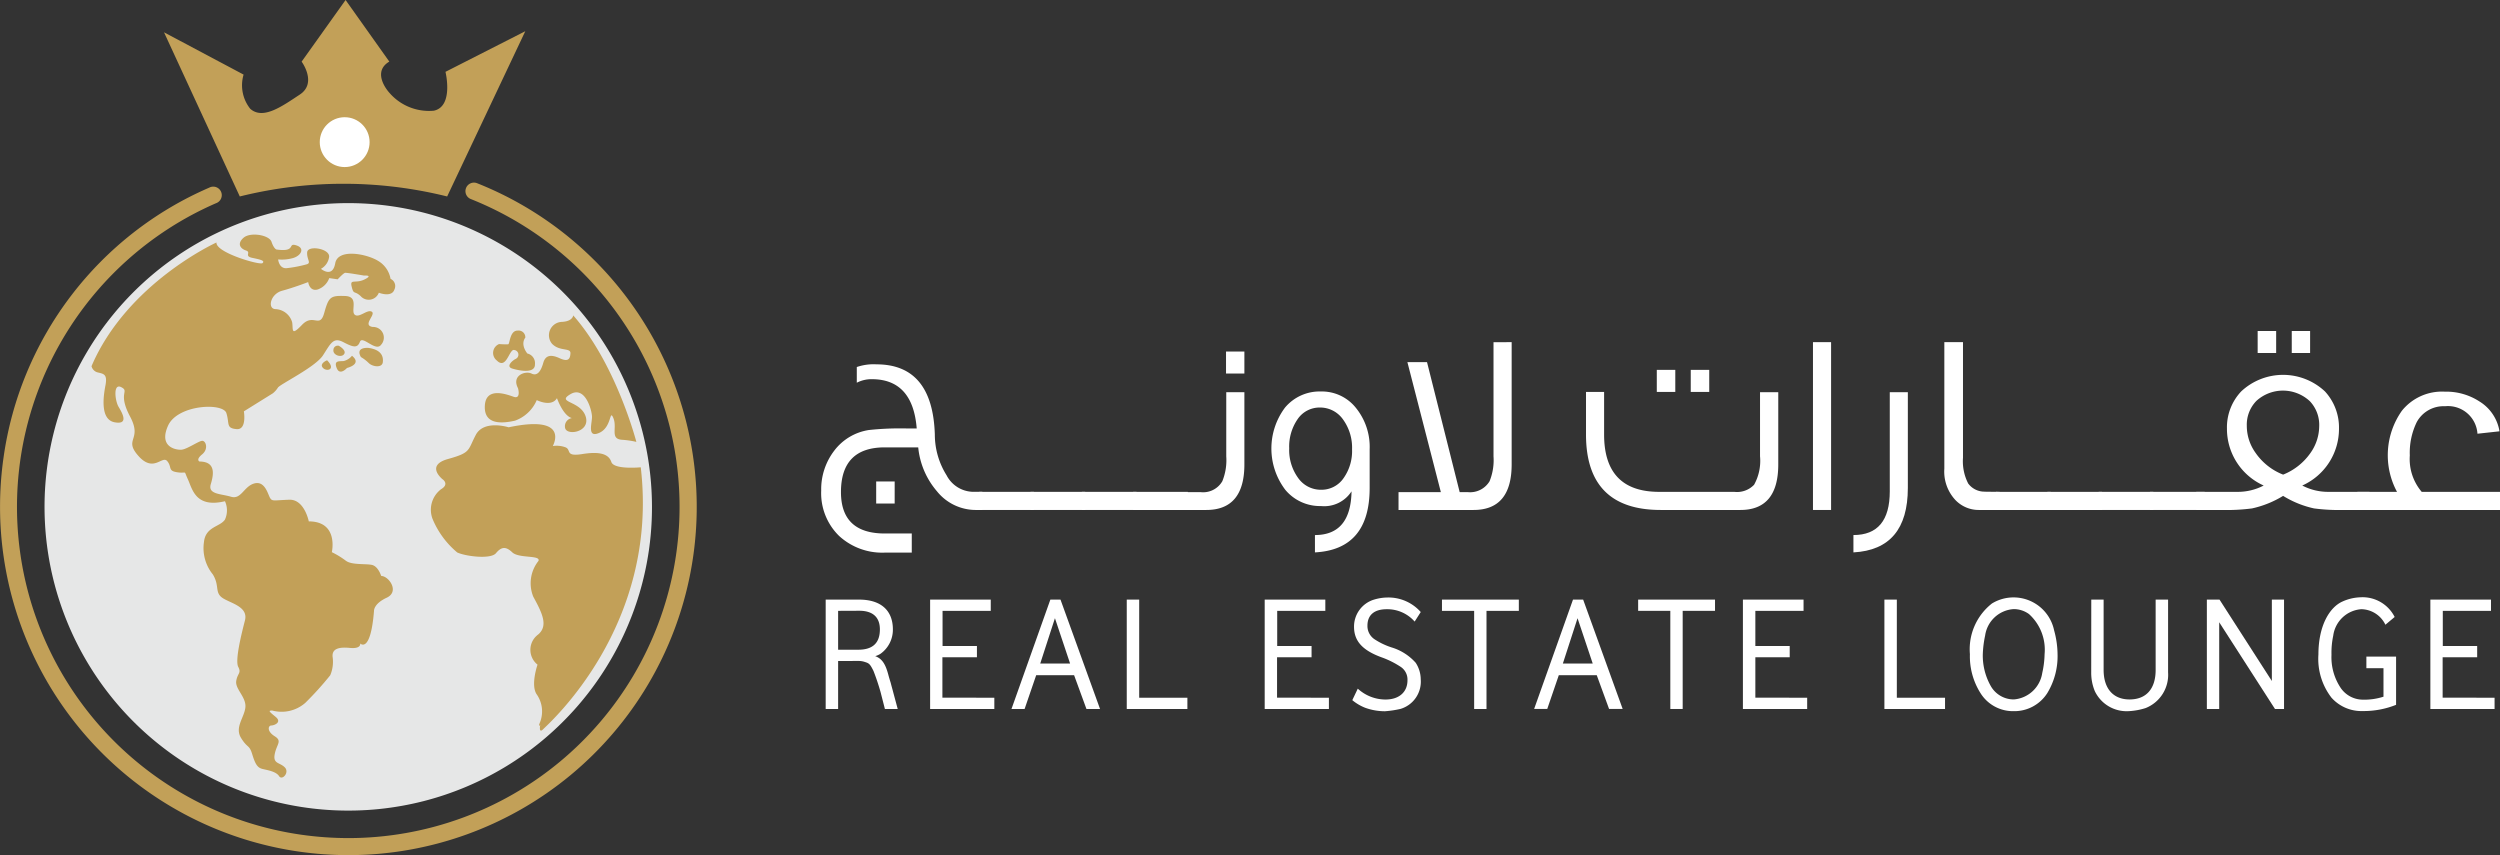
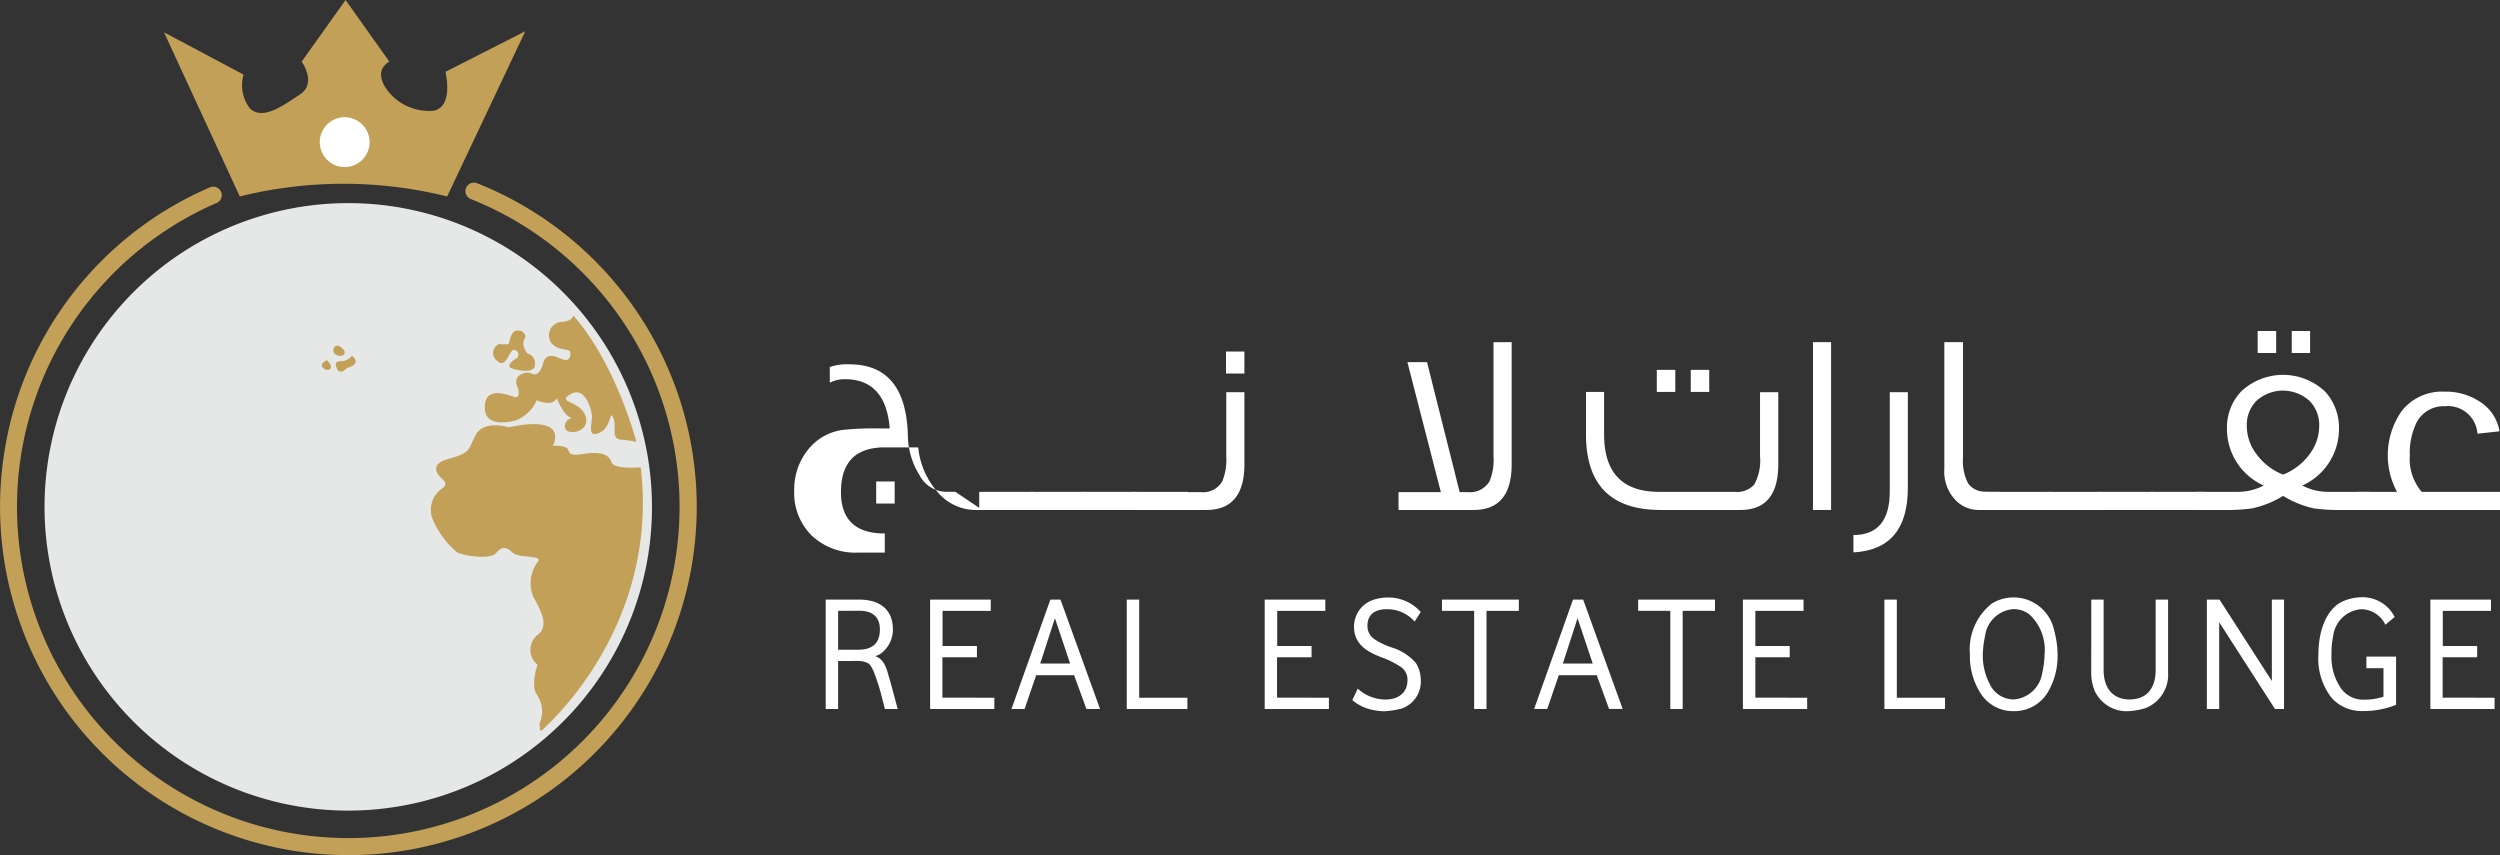
<svg xmlns="http://www.w3.org/2000/svg" width="160.794" height="55" viewBox="0 0 160.794 55">
  <rect x="0" y="0" width="160.794" height="55" fill="#333333" stroke="none" />
  <g id="Group_392" data-name="Group 392" transform="translate(-45 -45)">
    <g id="Group_378" data-name="Group 378">
-       <path id="Path_433" data-name="Path 433" d="M108.181,77.8h-.449a3.207,3.207,0,0,1-2.468-1.2,5.082,5.082,0,0,1-1.206-2.826h-2.151q-2.817,0-2.818,2.875,0,2.664,2.818,2.664h1.736v1.23h-1.736a4.092,4.092,0,0,1-2.94-1.075,3.84,3.84,0,0,1-1.149-2.908,4.081,4.081,0,0,1,.839-2.574,3.444,3.444,0,0,1,2.232-1.329,19.044,19.044,0,0,1,2.436-.1h.636q-.253-3.169-2.892-3.169a2.061,2.061,0,0,0-.962.228v-1.01a3.313,3.313,0,0,1,1.263-.172q3.609,0,3.756,4.506a4.937,4.937,0,0,0,.757,2.631,1.963,1.963,0,0,0,1.629,1.059h.669Zm-5.638-.416h-1.189V75.967h1.189Z" fill="#fff" />
+       <path id="Path_433" data-name="Path 433" d="M108.181,77.8h-.449a3.207,3.207,0,0,1-2.468-1.2,5.082,5.082,0,0,1-1.206-2.826h-2.151q-2.817,0-2.818,2.875,0,2.664,2.818,2.664v1.23h-1.736a4.092,4.092,0,0,1-2.94-1.075,3.84,3.84,0,0,1-1.149-2.908,4.081,4.081,0,0,1,.839-2.574,3.444,3.444,0,0,1,2.232-1.329,19.044,19.044,0,0,1,2.436-.1h.636q-.253-3.169-2.892-3.169a2.061,2.061,0,0,0-.962.228v-1.01a3.313,3.313,0,0,1,1.263-.172q3.609,0,3.756,4.506a4.937,4.937,0,0,0,.757,2.631,1.963,1.963,0,0,0,1.629,1.059h.669Zm-5.638-.416h-1.189V75.967h1.189Z" fill="#fff" />
      <path id="Path_434" data-name="Path 434" d="M111.5,77.8h-3.519V76.635H111.5Z" fill="#fff" />
      <path id="Path_435" data-name="Path 435" d="M114.8,77.8h-3.52V76.635h3.52Z" fill="#fff" />
      <path id="Path_436" data-name="Path 436" d="M118.1,77.8h-3.519V76.635H118.1Z" fill="#fff" />
      <path id="Path_437" data-name="Path 437" d="M121.4,77.8h-3.52V76.635h3.52Z" fill="#fff" />
      <path id="Path_438" data-name="Path 438" d="M125.036,70.224v4.643q0,2.933-2.452,2.933h-1.45V76.651H122.2a1.427,1.427,0,0,0,1.417-.7,3.587,3.587,0,0,0,.253-1.6V70.224Zm0-1.2h-1.181V67.608h1.181Z" fill="#fff" />
-       <path id="Path_439" data-name="Path 439" d="M133.093,76.383q0,3.958-3.519,4.146V79.413q2.305,0,2.354-2.811a2.09,2.09,0,0,1-1.971.946,2.9,2.9,0,0,1-2.282-1.035,4.389,4.389,0,0,1-.024-5.3,2.9,2.9,0,0,1,2.306-1.034,2.8,2.8,0,0,1,2.248,1.05,3.98,3.98,0,0,1,.888,2.673ZM131.961,73.9a3.085,3.085,0,0,0-.57-1.906,1.8,1.8,0,0,0-1.5-.783,1.706,1.706,0,0,0-1.443.766,3.094,3.094,0,0,0-.529,1.858,3.048,3.048,0,0,0,.57,1.9,1.782,1.782,0,0,0,1.483.765,1.716,1.716,0,0,0,1.45-.757A3.01,3.01,0,0,0,131.961,73.9Z" fill="#fff" />
      <path id="Path_440" data-name="Path 440" d="M142.226,67.006v7.861q0,2.933-2.452,2.933H134.95V76.651h2.722l-2.151-8.358h1.262l2.1,8.358h.505a1.459,1.459,0,0,0,1.418-.7,3.6,3.6,0,0,0,.253-1.6v-7.34Z" fill="#fff" />
      <path id="Path_441" data-name="Path 441" d="M159.374,70.224v4.643q0,2.933-2.436,2.933h-5.124q-4.806,0-4.806-4.855V70.207h1.164v2.738q0,3.69,3.544,3.69h4.831a1.516,1.516,0,0,0,1.271-.456,3.159,3.159,0,0,0,.383-1.833V70.224Zm-6.623-.017h-1.19V68.79h1.19Zm2.183,0h-1.189V68.79h1.189Z" fill="#fff" />
      <path id="Path_442" data-name="Path 442" d="M162.771,77.8h-1.165V67.006h1.165Z" fill="#fff" />
      <path id="Path_443" data-name="Path 443" d="M167.708,70.224v6.159q0,3.958-3.5,4.146V79.413q2.339,0,2.338-2.811V70.224Z" fill="#fff" />
      <path id="Path_444" data-name="Path 444" d="M173.607,77.8h-1.32a2.072,2.072,0,0,1-1.516-.635,2.682,2.682,0,0,1-.716-2.021V67.006h1.2v7.438a3.122,3.122,0,0,0,.334,1.653,1.3,1.3,0,0,0,.953.522c.055,0,.144.008.269.008l.8.008Z" fill="#fff" />
      <path id="Path_445" data-name="Path 445" d="M176.9,77.8h-3.52V76.635h3.52Z" fill="#fff" />
      <path id="Path_446" data-name="Path 446" d="M180.2,77.8h-3.52V76.635h3.52Z" fill="#fff" />
      <path id="Path_447" data-name="Path 447" d="M183.5,77.8h-3.52V76.635h3.52Z" fill="#fff" />
      <path id="Path_448" data-name="Path 448" d="M186.8,77.8h-3.52V76.635h3.52Z" fill="#fff" />
      <path id="Path_449" data-name="Path 449" d="M197.4,77.8h-1.653a12.315,12.315,0,0,1-1.915-.1,6.373,6.373,0,0,1-1.988-.806,6.457,6.457,0,0,1-2,.806,12.474,12.474,0,0,1-1.931.1h-1.654V76.635H188.9a3.59,3.59,0,0,0,1.695-.407,3.993,3.993,0,0,1-2.363-3.65,3.372,3.372,0,0,1,.913-2.4,3.938,3.938,0,0,1,5.393,0,3.427,3.427,0,0,1,.9,2.4,3.99,3.99,0,0,1-2.362,3.65,3.586,3.586,0,0,0,1.694.407H197.4Zm-5.556-2.273a3.9,3.9,0,0,0,1.736-1.36,3.026,3.026,0,0,0,.586-1.76,2.214,2.214,0,0,0-.6-1.6,2.535,2.535,0,0,0-3.438-.024,2.186,2.186,0,0,0-.619,1.6,2.973,2.973,0,0,0,.57,1.752A3.854,3.854,0,0,0,191.846,75.527Zm-.447-7.821h-1.19V66.289h1.19Zm2.183,0H192.4V66.289h1.181Z" fill="#fff" />
      <path id="Path_450" data-name="Path 450" d="M205.794,77.8h-9.173V76.635h2.549a4.964,4.964,0,0,1,.318-5.222,3.31,3.31,0,0,1,2.754-1.222,3.917,3.917,0,0,1,2.24.636,2.77,2.77,0,0,1,1.279,1.914l-1.417.155a1.9,1.9,0,0,0-2.086-1.768,1.964,1.964,0,0,0-1.817,1.018,4.5,4.5,0,0,0-.448,2.151,3.254,3.254,0,0,0,.766,2.338h5.035Z" fill="#fff" />
    </g>
    <g id="Group_379" data-name="Group 379">
      <path id="Path_451" data-name="Path 451" d="M98.906,87.514V90.6h-.8V83.565h2.141c1.487,0,2.181.763,2.181,1.919a1.9,1.9,0,0,1-.784,1.557,1.274,1.274,0,0,1-.352.161c.472.171.673.563.844,1.2q.06.227.151.513c.05.2.11.4.16.6l.292,1.085h-.824l-.282-1.1c-.14-.492-.291-.934-.452-1.346-.211-.422-.271-.492-.542-.573a1.25,1.25,0,0,0-.422-.07Zm0-3.226v2.5h1.3c.924,0,1.386-.432,1.386-1.306,0-.8-.472-1.2-1.326-1.2Z" fill="#fff" />
      <path id="Path_452" data-name="Path 452" d="M108.953,89.875V90.6h-4.13V83.565h3.9v.723h-3.1v2.261h2.211v.724h-2.221v2.6Z" fill="#fff" />
      <path id="Path_453" data-name="Path 453" d="M111.645,88.428,110.9,90.6h-.844l2.5-7.034h.653l2.543,7.034h-.874l-.794-2.171Zm2.18-.753-.974-2.914-.945,2.914Z" fill="#fff" />
      <path id="Path_454" data-name="Path 454" d="M121.37,89.875V90.6h-3.9V83.565h.8v6.31Z" fill="#fff" />
      <path id="Path_455" data-name="Path 455" d="M130.472,89.875V90.6h-4.13V83.565h3.9v.723h-3.095v2.261h2.21v.724h-2.22v2.6Z" fill="#fff" />
      <path id="Path_456" data-name="Path 456" d="M132.329,89.292a2.647,2.647,0,0,0,1.779.7c.934,0,1.417-.533,1.417-1.226a.98.98,0,0,0-.433-.874,5.786,5.786,0,0,0-1.145-.583c-1.316-.462-1.859-1.075-1.859-2a1.812,1.812,0,0,1,1.236-1.728,3.089,3.089,0,0,1,.915-.151,2.773,2.773,0,0,1,2.14.935l-.392.613a2.341,2.341,0,0,0-1.8-.794c-.794,0-1.236.371-1.236,1.055a1.02,1.02,0,0,0,.483.894,4.5,4.5,0,0,0,1.085.512,3.376,3.376,0,0,1,1.537.985,1.968,1.968,0,0,1,.322,1.056,1.831,1.831,0,0,1-1.3,1.909,6.6,6.6,0,0,1-1,.151,3.736,3.736,0,0,1-1.266-.221,3.032,3.032,0,0,1-.835-.493Z" fill="#fff" />
      <path id="Path_457" data-name="Path 457" d="M140.608,84.288V90.6h-.794V84.288h-2.07v-.723h4.944v.723Z" fill="#fff" />
      <path id="Path_458" data-name="Path 458" d="M145.258,88.428l-.743,2.171h-.844l2.5-7.034h.653l2.542,7.034h-.874l-.793-2.171Zm2.181-.753-.975-2.914-.944,2.914Z" fill="#fff" />
      <path id="Path_459" data-name="Path 459" d="M153.226,84.288V90.6h-.795V84.288h-2.069v-.723h4.944v.723Z" fill="#fff" />
      <path id="Path_460" data-name="Path 460" d="M161.233,89.875V90.6H157.1V83.565H161v.723h-3.1v2.261h2.21v.724H157.9v2.6Z" fill="#fff" />
      <path id="Path_461" data-name="Path 461" d="M170.1,89.875V90.6h-3.9V83.565h.8v6.31Z" fill="#fff" />
      <path id="Path_462" data-name="Path 462" d="M174.523,90.74a2.465,2.465,0,0,1-2.14-1.156,4.426,4.426,0,0,1-.683-2.512,3.736,3.736,0,0,1,1.416-3.256,2.665,2.665,0,0,1,4,1.728,5.95,5.95,0,0,1,.221,1.528,4.578,4.578,0,0,1-.663,2.512A2.51,2.51,0,0,1,174.523,90.74Zm0-.754a2.006,2.006,0,0,0,1.829-1.7,5.914,5.914,0,0,0,.151-1.215,3.089,3.089,0,0,0-1-2.573,1.669,1.669,0,0,0-.985-.322,1.981,1.981,0,0,0-1.839,1.7,6.8,6.8,0,0,0-.15,1.2,3.982,3.982,0,0,0,.492,2.01A1.7,1.7,0,0,0,174.523,89.986Z" fill="#fff" />
      <path id="Path_463" data-name="Path 463" d="M179.506,83.565h.794v4.522c0,1.195.612,1.9,1.668,1.9s1.678-.663,1.678-1.9V83.565h.8v4.682a2.3,2.3,0,0,1-1.437,2.291,4.285,4.285,0,0,1-1.066.2,2.267,2.267,0,0,1-2.21-1.287,3.065,3.065,0,0,1-.231-1.206Z" fill="#fff" />
      <path id="Path_464" data-name="Path 464" d="M187.734,85.022V90.6h-.794V83.565h.814L191.12,88.8V83.565h.784V90.6h-.583Z" fill="#fff" />
      <path id="Path_465" data-name="Path 465" d="M198.423,85.182a1.752,1.752,0,0,0-1.547-1,1.965,1.965,0,0,0-1.809,1.709,5.269,5.269,0,0,0-.111,1.226,3.547,3.547,0,0,0,.6,2.14,1.736,1.736,0,0,0,1.417.744,4.023,4.023,0,0,0,1.327-.191V87.976H197.2v-.743h1.91v3.1a5.618,5.618,0,0,1-2.141.4,2.581,2.581,0,0,1-2.01-.855,4.084,4.084,0,0,1-.844-2.783c0-1.849.714-3.035,1.548-3.407a3.024,3.024,0,0,1,1.145-.271,2.31,2.31,0,0,1,2.211,1.266Z" fill="#fff" />
      <path id="Path_466" data-name="Path 466" d="M205.445,89.875V90.6h-4.13V83.565h3.9v.723h-3.1v2.261h2.211v.724h-2.221v2.6Z" fill="#fff" />
    </g>
    <g id="Group_381" data-name="Group 381">
      <g id="Group_380" data-name="Group 380">
        <path id="Path_467" data-name="Path 467" d="M78.785,47.008,73.652,49.62s.545,2.226-.75,2.5a3.36,3.36,0,0,1-2.862-1.158c-.364-.409-.985-1.42,0-2L67.227,45,64.4,48.964s1.014,1.372-.115,2.117-2.374,1.654-3.195.91a2.426,2.426,0,0,1-.423-2.193l-5.118-2.72,4.874,10.558a27.646,27.646,0,0,1,13.337,0Z" fill="#c2a058" />
      </g>
      <circle id="Ellipse_17" data-name="Ellipse 17" cx="1.603" cy="1.603" r="1.603" transform="translate(65.566 52.539)" fill="#fff" />
    </g>
    <g id="Group_391" data-name="Group 391">
      <path id="Path_468" data-name="Path 468" d="M70.18,58.263A19.536,19.536,0,1,0,86.738,80.378,19.557,19.557,0,0,0,70.18,58.263Z" fill="#e6e7e7" />
      <g id="Group_390" data-name="Group 390">
        <g id="Group_382" data-name="Group 382">
-           <path id="Path_469" data-name="Path 469" d="M59.469,77.238a1.419,1.419,0,0,1,0,1.179c-.31.475-1.241.445-1.349,1.434a2.68,2.68,0,0,0,.566,2.09c.45.723.11,1.159.614,1.509s1.687.554,1.454,1.456-.647,2.574-.43,2.987-.058.407-.131.916.649,1.029.59,1.678-.7,1.285-.283,1.969.528.422.717,1.038.324.878.658.961.878.16,1.076.466.694-.247.36-.572-.766-.214-.64-.854.5-.828-.008-1.144-.422-.684-.213-.689.689-.213.286-.548-.528-.422-.217-.412a2.311,2.311,0,0,0,2.114-.493,20.465,20.465,0,0,0,1.607-1.778,2.211,2.211,0,0,0,.161-1.12c-.092-.567.345-.712,1.1-.639s.665-.286.665-.286.664.685.889-2.089c0,0-.038-.456.815-.853s.132-1.4-.352-1.4c0,0-.189-.616-.591-.709s-1.319.019-1.693-.278a5.488,5.488,0,0,0-.891-.543s.457-1.978-1.482-1.98c0,0-.28-1.426-1.255-1.393s-1.091.12-1.232-.108-.324-1.12-1.008-.941-.844,1.056-1.508.857-1.5-.147-1.3-.811.312-1.445-.726-1.455c0,0-.262-.107.17-.461s.234-.9-.014-.868-.98.552-1.329.571-1.464-.176-.852-1.543,3.541-1.5,3.754-.811-.035.965.649,1.029.476-1.144.476-1.144L62.544,70.3a1.462,1.462,0,0,0,.33-.368c.136-.223,2.406-1.317,2.9-2.078s.655-1.187,1.3-.852.911.408,1.076-.019,1.013.665,1.358.195a.686.686,0,0,0-.528-1.149c-.712-.1.219-.8-.067-.98s-.824.436-1.1.188.306-1.168-.625-1.2-1.047.057-1.334,1.09-.694,0-1.427.765-.562.3-.635-.161a1.165,1.165,0,0,0-1.09-.849c-.514-.039-.31-.98.447-1.183s1.673-.556,1.673-.556.082.635.626.471a1.21,1.21,0,0,0,.728-.727l.543.078s.368-.4.475-.417,1.222.176,1.222.176.63-.048.034.247-.96-.068-.83.47.174.233.572.6a.694.694,0,0,0,1.173-.213s.82.326,1-.2a.51.51,0,0,0-.246-.694,1.677,1.677,0,0,0-.8-1.155c-.732-.451-2.584-.822-2.759.158s-.917.353-.917.353a1.029,1.029,0,0,0,.524-.756c.078-.543-1.376-.787-1.411-.307s.315.7-.078.786a8.112,8.112,0,0,1-1.246.236c-.49.034-.543-.563-.543-.563a2.652,2.652,0,0,0,.912-.076c.538-.131.854-.64.257-.829s.039.455-1.285.265c0,0-.165-.058-.31-.495s-1.362-.646-1.8-.258-.2.7.16.819-.156.359.416.476.805.185.645.335-3.02-.676-2.962-1.326c0,0-5.743,2.6-8.036,7.955a.55.55,0,0,0,.426.408c.368.087.606.122.47.829s-.351,2.2.594,2.372.471-.625.248-1-.367-1.543.181-1.256-.258.344.56,1.882-.447,1.425.537,2.536,1.532-.057,1.856.336.014.626.659.719.374-.189.664.441S57.567,77.693,59.469,77.238Z" fill="#c2a058" />
-         </g>
+           </g>
        <g id="Group_383" data-name="Group 383">
          <path id="Path_470" data-name="Path 470" d="M66.037,68.171s-.514.2-.277.48S66.643,68.778,66.037,68.171Z" fill="#c2a058" />
        </g>
        <g id="Group_384" data-name="Group 384">
          <path id="Path_471" data-name="Path 471" d="M66.794,67.241a.277.277,0,0,0-.349.262c-.049.339.514.524.688.272S66.794,67.241,66.794,67.241Z" fill="#c2a058" />
        </g>
        <g id="Group_385" data-name="Group 385">
          <path id="Path_472" data-name="Path 472" d="M67.638,67.882a.991.991,0,0,1-.534.339c-.281.029-.65-.059-.447.455s.66-.009.66-.009S68.321,68.43,67.638,67.882Z" fill="#c2a058" />
        </g>
        <g id="Group_386" data-name="Group 386">
-           <path id="Path_473" data-name="Path 473" d="M68.714,67.378s-.887-.092-.5.587a2.5,2.5,0,0,1,.5.383c.242.243.853.331.906-.043S69.529,67.5,68.714,67.378Z" fill="#c2a058" />
-         </g>
+           </g>
        <g id="Group_387" data-name="Group 387">
          <path id="Path_474" data-name="Path 474" d="M77.715,72.483s-1.59-.506-2.115.492-.3,1.135-1.781,1.546-.36,1.3-.36,1.3.475.311-.092.645a1.658,1.658,0,0,0-.55,1.9,5.609,5.609,0,0,0,1.594,2.169c.552.253,2.152.448,2.487.046s.621-.465,1.048-.057,1.847.161,1.687.554A2.3,2.3,0,0,0,79.3,83.38c.576,1.053.978,1.872.308,2.434a1.22,1.22,0,0,0-.036,1.935s-.471,1.353-.035,1.935a1.916,1.916,0,0,1,.2,1.76c-.16.393.01.175.01.175s-.122.606.2.271,7.464-6.617,6.265-16.835c0,0-1.722.168-1.891-.341s-.731-.694-1.866-.511-.689-.272-1.081-.432a1.649,1.649,0,0,0-.82-.083S81.716,71.637,77.715,72.483Z" fill="#c2a058" />
        </g>
        <g id="Group_388" data-name="Group 388">
          <path id="Path_475" data-name="Path 475" d="M78.318,69.971s.208.723-.286.548-1.779-.637-1.848.566,1.007,1.184,1.939.971a2.4,2.4,0,0,0,1.4-1.322s.935.48,1.3-.125c0,0,.391,1.13.959,1.281a.53.53,0,0,0-.437.63c.1.533,1.658.273,1.319-.746s-1.919-.865-.973-1.422,1.376,1.03,1.385,1.447-.34,1.406.475,1.038.641-1.571.9-.945-.224,1.319.527,1.392a5.723,5.723,0,0,1,.95.137s-1.29-5-4.061-8.136c0,0-.02.378-.718.417a.86.86,0,0,0-.651,1.4c.48.519,1.212.243,1.192.621s-.151.568-.7.315-.907-.2-1.048.3-.369.882-.757.688S77.883,69.147,78.318,69.971Z" fill="#c2a058" />
        </g>
        <g id="Group_389" data-name="Group 389">
          <path id="Path_476" data-name="Path 476" d="M77.1,67.129a.615.615,0,0,0-.152,1.052c.635.645.806-.785,1.136-.668a.3.3,0,0,1,.091.567c-.223.106-.659.494-.228.625s1.474.351,1.46-.275a.64.64,0,0,0-.489-.694s-.475-.553-.13-1.023a.435.435,0,0,0-.49-.451c-.519-.006-.5.862-.612.882A5.184,5.184,0,0,1,77.1,67.129Z" fill="#c2a058" />
        </g>
      </g>
    </g>
    <path id="Path_477" data-name="Path 477" d="M67.416,100A22.407,22.407,0,0,1,45.23,74.413,22.291,22.291,0,0,1,58.454,57.071a.548.548,0,1,1,.439,1A21.3,21.3,0,0,0,64.37,98.686a21.647,21.647,0,0,0,3.046.218,21.306,21.306,0,0,0,7.869-41.1.548.548,0,1,1,.406-1.018A22.4,22.4,0,0,1,67.416,100Z" fill="#c2a058" />
  </g>
</svg>